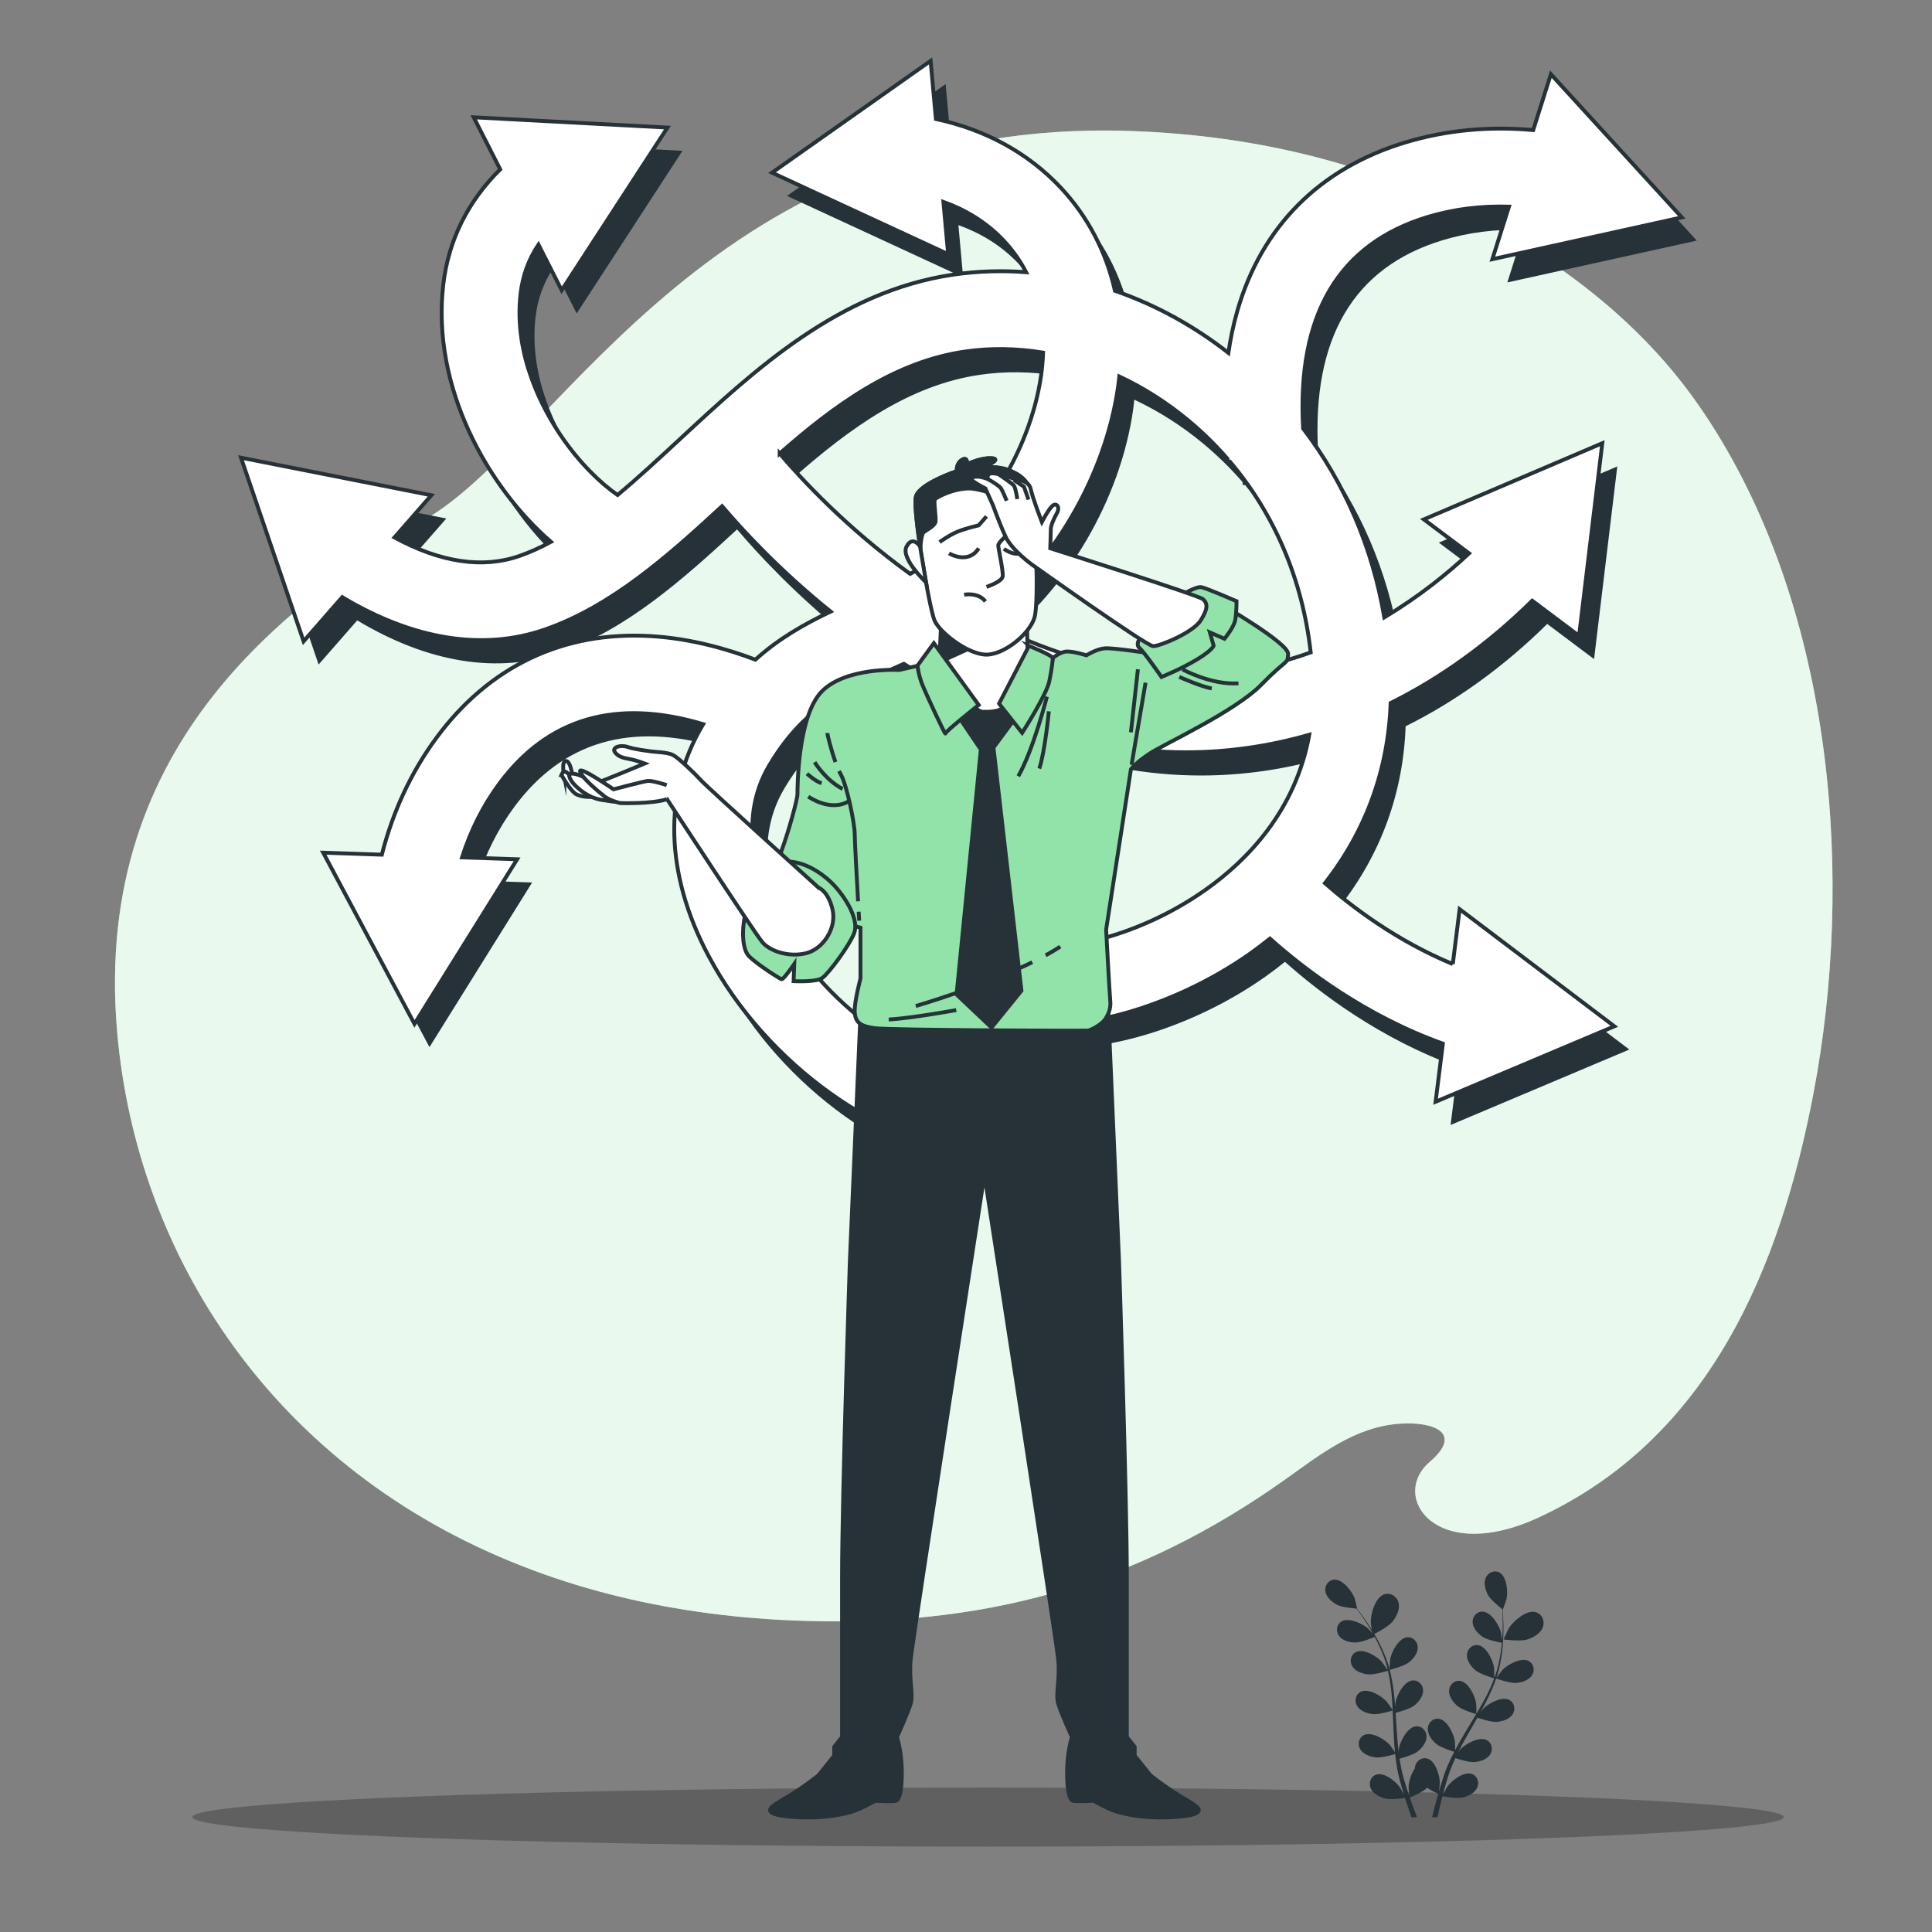
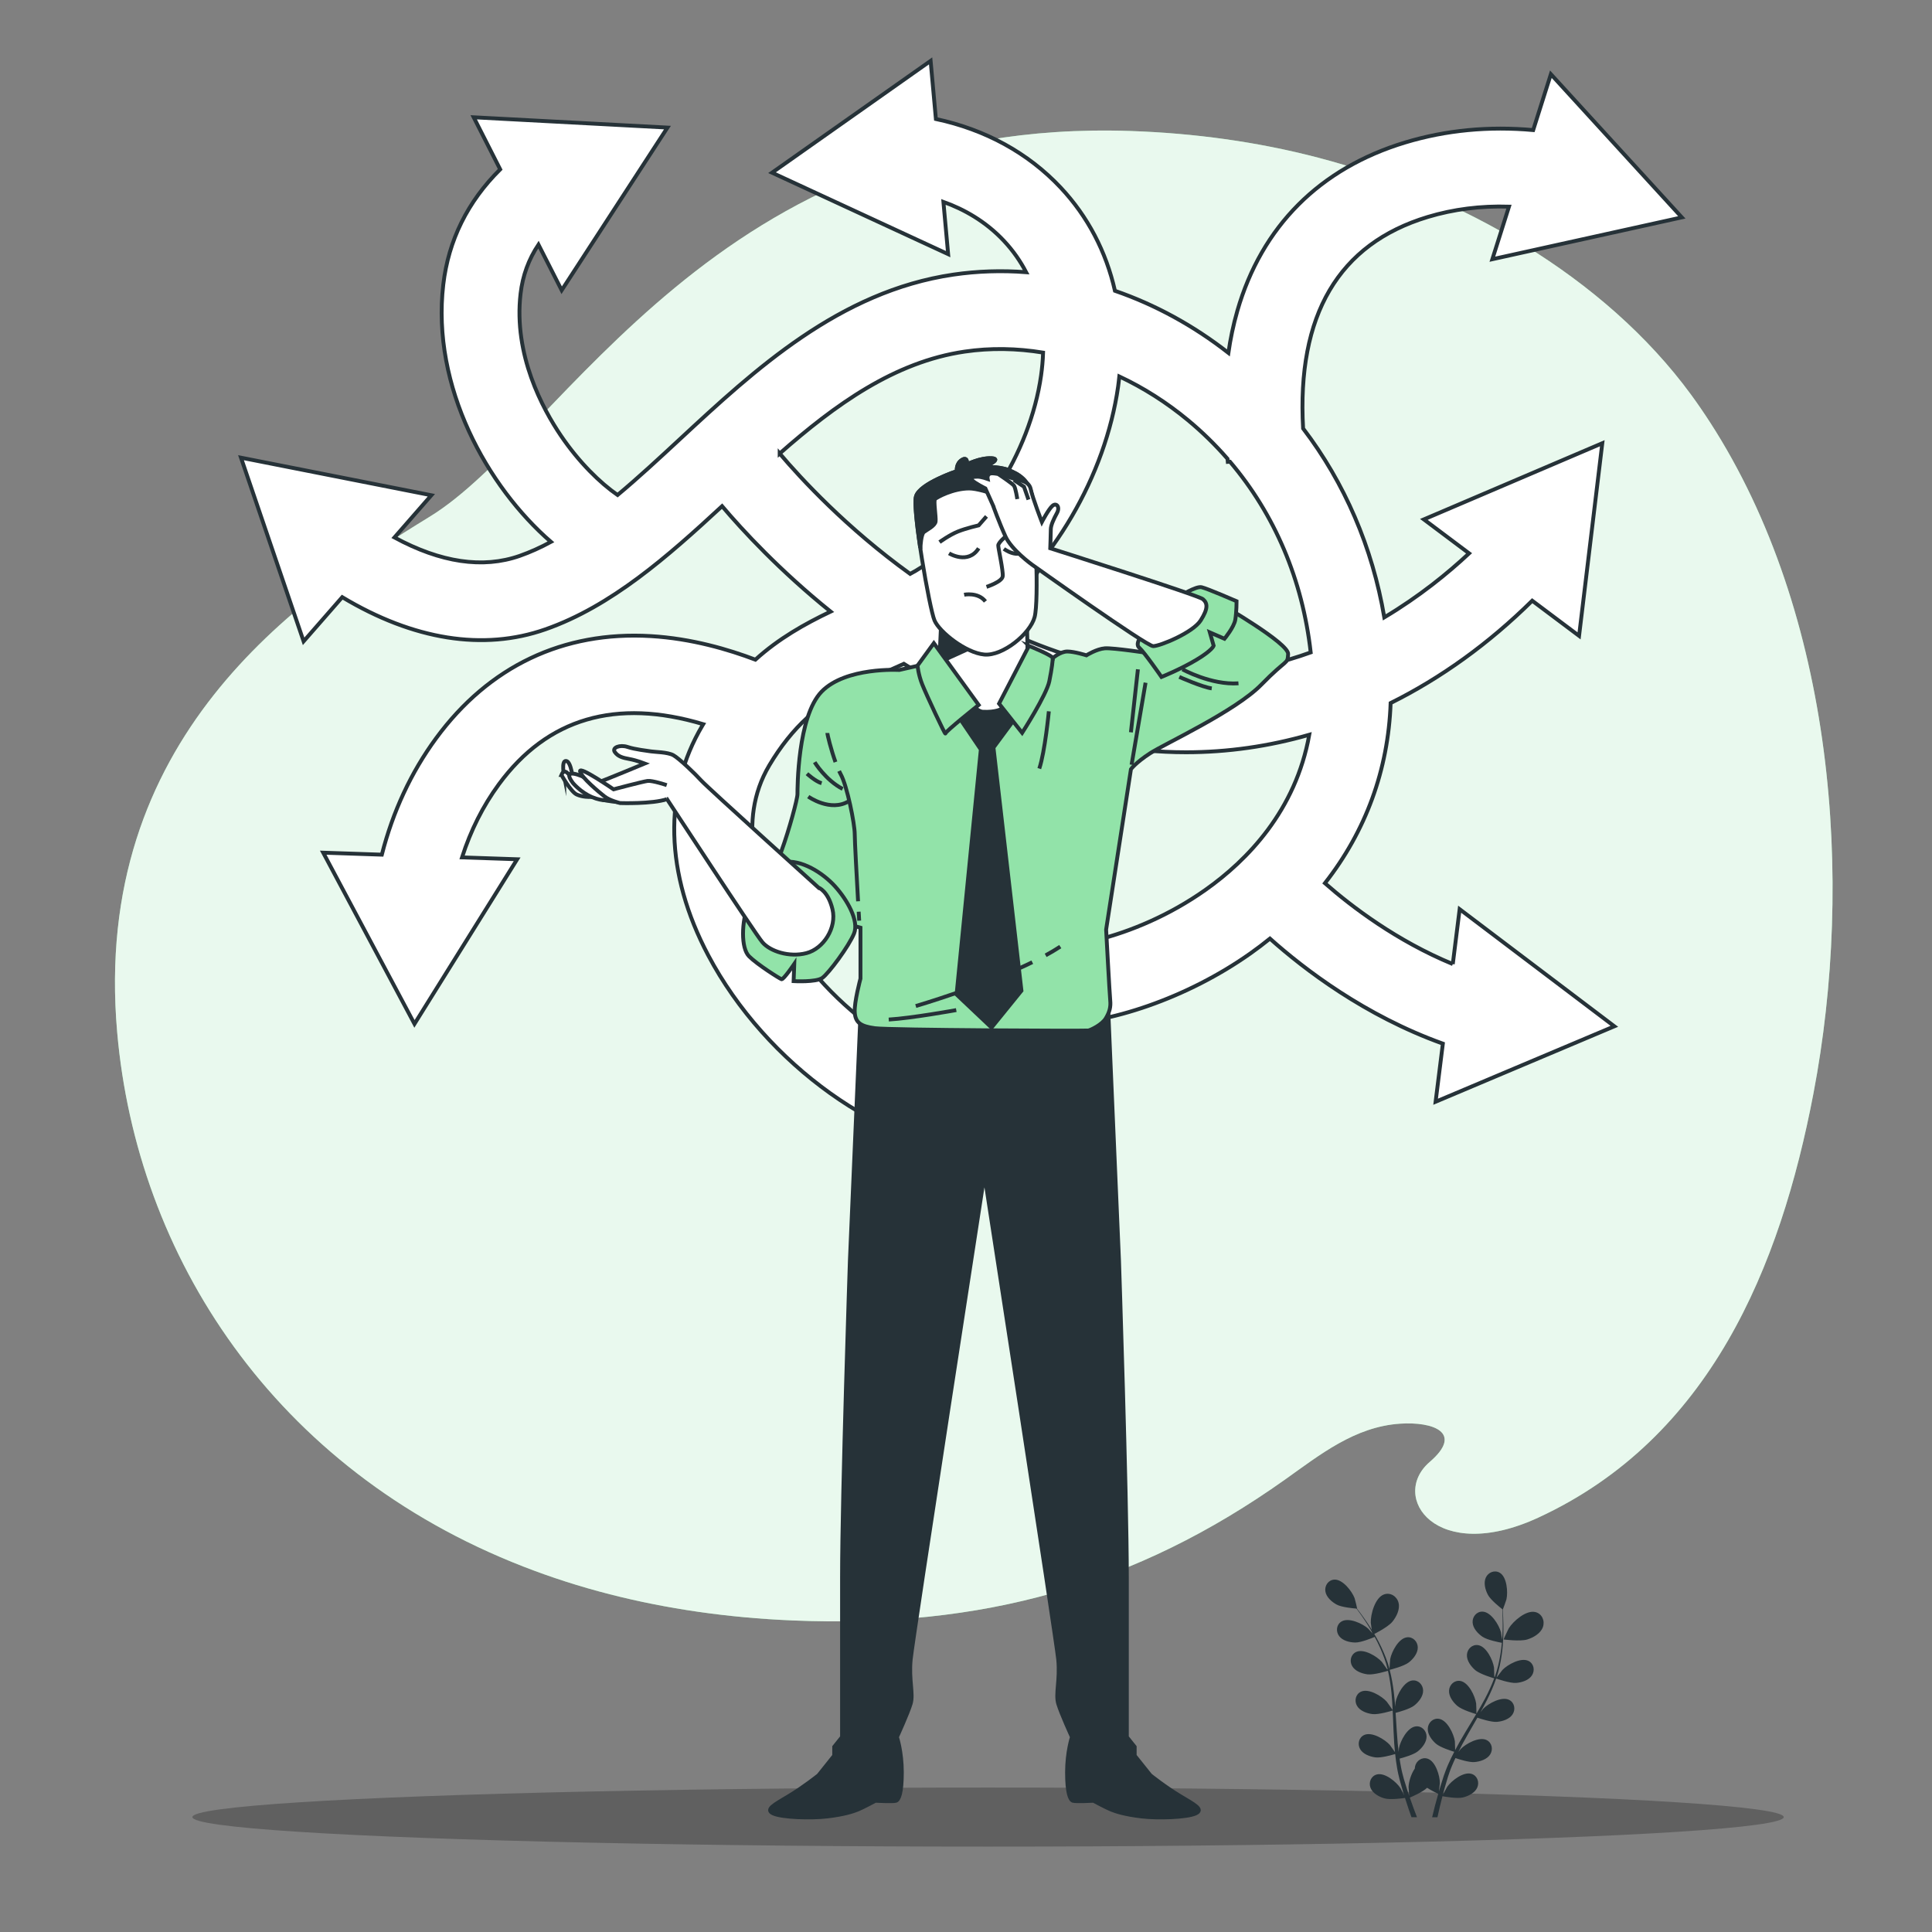
<svg xmlns="http://www.w3.org/2000/svg" enable-background="new 0 0 500 500" version="1.1" viewBox="0 0 500 500" xml:space="preserve">
  <rect x="0" y="0" width="500" height="500" fill="#808080" stroke="none" />
  <g id="Background_Simple">
    <path d="m442.52 109.24c-1.556-2.408-3.175-4.772-4.865-7.082-22.515-30.746-59.996-51.795-96.423-61.328-15.958-4.183-32.342-6.371-48.698-6.93-107.28-3.623-146.69 78.585-181.26 99.781-34.564 21.196-87.605 57.4-80.95 133.45 5.05 57.826 40.445 113.12 105.09 138.28 7.12 2.78 14.602 5.193 22.435 7.195 14.571 3.725 30.364 6.065 47.38 6.768 48.874 2.024 88.558-8.926 127.38-36.498 9.023-6.409 17.998-13.638 29.708-14.43 8.511-0.576 16.581 2.266 7.684 9.911-10.456 8.985 1.609 26.658 28.152 14.38 44.332-20.507 62.568-64.749 71.16-109.74 10.546-55.221 5.434-123.89-26.792-173.76z" fill="#92E3A9" />
    <path d="m442.52 109.24c-1.556-2.408-3.175-4.772-4.865-7.082-22.515-30.746-59.996-51.795-96.423-61.328-15.958-4.183-32.342-6.371-48.698-6.93-107.28-3.623-146.69 78.585-181.26 99.781-34.564 21.196-87.605 57.4-80.95 133.45 5.05 57.826 40.445 113.12 105.09 138.28 7.12 2.78 14.602 5.193 22.435 7.195 14.571 3.725 30.364 6.065 47.38 6.768 48.874 2.024 88.558-8.926 127.38-36.498 9.023-6.409 17.998-13.638 29.708-14.43 8.511-0.576 16.581 2.266 7.684 9.911-10.456 8.985 1.609 26.658 28.152 14.38 44.332-20.507 62.568-64.749 71.16-109.74 10.546-55.221 5.434-123.89-26.792-173.76z" fill="#fff" opacity=".8" />
  </g>
  <g id="Floor">
    <ellipse cx="255.71" cy="470.26" rx="205.92" ry="7.642" opacity=".25" />
  </g>
  <g id="Plant">
    <g fill="#263238">
      <path d="m395.27 424.29c-1.845 0.575-6.14 4e-3 -6.143 3e-3 -0.045-6e-3 1.236-2.717 1.336-2.879 1.163-1.872 4.51-4.806 6.905-4.21 1.725 0.43 2.506 2.29 1.929 3.895-0.59 1.64-2.456 2.701-4.027 3.191z" />
      <path d="m355.23 423.09c-0.04 0.02-0.468-2.948-0.473-3.138-0.063-2.203 1.11-6.496 3.436-7.32 1.676-0.594 3.353 0.527 3.757 2.184 0.413 1.693-0.558 3.607-1.598 4.882-1.221 1.497-5.119 3.39-5.122 3.392z" />
      <path d="m355.98 454.81c1.441 0.185 4.291-0.627 5.09-0.867 0.131 1.227 0.288 2.441 0.499 3.629 0.102 0.51 0.174 1.038 0.3 1.522 0.116 0.491 0.232 0.977 0.346 1.458 0.271 0.987 0.52 1.905 0.797 2.817 0.137 0.462 0.276 0.895 0.414 1.342-0.343-0.709-0.905-1.822-0.967-1.918-1.059-1.622-4.058-4.133-6.151-3.561-1.508 0.412-2.157 2.061-1.618 3.46 0.551 1.429 2.211 2.324 3.602 2.723 1.533 0.44 4.905-0.046 5.317-0.108 0.344 1.092 0.689 2.153 1.03 3.14 0.222 0.648 0.44 1.258 0.654 1.852h1.424c-0.282-0.723-0.57-1.474-0.868-2.283-0.328-0.884-0.66-1.827-0.992-2.8 0.378-0.158 3.299-1.399 4.476-2.536 1.232 0.784 2.634 1.447 2.881 1.563-0.316 1.101-0.613 2.176-0.873 3.187-0.264 1.017-0.493 1.964-0.706 2.87h1.38c0.174-0.813 0.36-1.656 0.574-2.561 0.214-0.919 0.457-1.889 0.717-2.883 0.417 0.08 3.76 0.698 5.307 0.32 1.406-0.343 3.1-1.171 3.708-2.576 0.595-1.376 0.012-3.051-1.477-3.523-2.068-0.655-5.165 1.734-6.289 3.312-0.072 0.101-0.787 1.391-1.139 2.057 0.159-0.6 0.315-1.197 0.491-1.819 0.246-0.897 0.535-1.837 0.81-2.749 0.16-0.468 0.322-0.94 0.485-1.418 0.155-0.485 0.361-0.928 0.542-1.402 0.279-0.687 0.602-1.381 0.923-2.074 0.898 0.306 3.549 1.157 4.945 1.034 1.441-0.126 3.242-0.687 4.055-1.985 0.796-1.271 0.475-3.014-0.926-3.706-1.945-0.961-5.369 0.931-6.718 2.321-0.044 0.045-0.298 0.368-0.597 0.755 0.334-0.668 0.664-1.336 1.025-2.001 1.022-1.888 2.123-3.778 3.218-5.678 0.228-0.396 0.45-0.795 0.677-1.191 0.755 0.261 3.619 1.208 5.081 1.08 1.441-0.126 3.242-0.688 4.055-1.985 0.796-1.27 0.475-3.014-0.927-3.706-1.944-0.961-5.368 0.931-6.718 2.321-0.048 0.05-0.351 0.437-0.687 0.872 0.58-1.04 1.145-2.085 1.674-3.139 0.927-1.842 1.74-3.706 2.384-5.574 0.265 0.095 3.601 1.273 5.226 1.131 1.441-0.126 3.242-0.687 4.055-1.985 0.797-1.271 0.475-3.014-0.927-3.706-1.945-0.961-5.368 0.931-6.718 2.321-0.096 0.099-1.182 1.506-1.553 2.021 7e-3 -0.022 0.018-0.044 0.026-0.067 0.659-1.967 1.044-3.927 1.32-5.803 0.278-1.871 0.38-3.657 0.431-5.302 0.056-1.646 5e-3 -3.156-0.05-4.491-0.036-0.723-0.082-1.383-0.131-1.999 7e-3 5e-3 0.036 0.028 0.036 0.028 0.032 0.024 0.903-2.463 0.94-2.626 0.428-1.889 0.144-5.79-1.722-6.895-1.345-0.796-2.981-0.114-3.611 1.247-0.643 1.39-0.13 3.205 0.551 4.481 0.698 1.308 3.101 3.22 3.703 3.686 0.039 0.641 0.073 1.326 0.094 2.084 0.026 1.333 0.044 2.838-0.047 4.476-0.023 0.437-0.066 0.905-0.099 1.36-0.104-0.778-0.26-1.844-0.287-1.945-0.491-1.874-2.54-5.206-4.706-5.326-1.56-0.087-2.698 1.273-2.63 2.771 0.07 1.529 1.361 2.904 2.554 3.723 1.244 0.854 4.334 1.448 5.011 1.57-0.089 1.006-0.204 2.038-0.386 3.106-0.312 1.846-0.741 3.796-1.434 5.72-0.067-0.011-0.055-9e-3 -0.122-0.02-8e-3 -0.729-0.059-2.262-0.078-2.388-0.282-1.916-1.953-5.453-4.093-5.81-1.541-0.258-2.822 0.969-2.918 2.465-0.099 1.528 1.034 3.036 2.129 3.981 1.262 1.089 4.795 2.108 4.928 2.146-0.668 1.788-1.49 3.572-2.427 5.337-0.677 1.281-1.416 2.549-2.169 3.816 8e-3 -0.512-0.057-2.524-0.079-2.668-0.282-1.916-1.953-5.453-4.093-5.811-1.541-0.258-2.822 0.969-2.919 2.465-0.099 1.528 1.034 3.036 2.13 3.981 1.232 1.063 4.613 2.055 4.898 2.137-0.342 0.575-0.682 1.151-1.03 1.724-1.134 1.873-2.28 3.745-3.353 5.628-0.372 0.652-0.714 1.308-1.061 1.964-0.011-0.768-0.059-2.166-0.076-2.286-0.282-1.916-1.953-5.453-4.093-5.811-1.542-0.258-2.822 0.969-2.918 2.465-0.099 1.528 1.034 3.036 2.129 3.981 1.1 0.949 3.925 1.844 4.723 2.085-0.568 1.095-1.107 2.195-1.586 3.303-0.196 0.482-0.427 0.961-0.589 1.435-0.173 0.474-0.345 0.942-0.516 1.407-0.318 0.973-0.617 1.876-0.889 2.789-0.141 0.461-0.264 0.898-0.395 1.347 0.105-0.78 0.251-2.019 0.252-2.133 0.012-1.937-1.104-5.686-3.165-6.363-1.484-0.488-2.936 0.53-3.259 1.994-0.041 0.186-0.063 0.375-0.068 0.565-0.992 1.416-1.568 3.478-1.612 4.764-4e-3 0.124 0.11 1.594 0.185 2.343-0.198-0.589-0.398-1.172-0.594-1.788-0.29-0.884-0.567-1.828-0.841-2.74-0.125-0.479-0.25-0.962-0.378-1.45-0.139-0.49-0.211-0.973-0.322-1.468-0.145-0.727-0.259-1.484-0.375-2.239 0.918-0.241 3.599-0.993 4.695-1.865 1.132-0.9 2.325-2.362 2.288-3.892-0.036-1.499-1.267-2.776-2.817-2.58-2.152 0.271-3.964 3.738-4.323 5.642-0.011 0.062-0.046 0.472-0.081 0.959-0.09-0.74-0.183-1.48-0.249-2.234-0.189-2.138-0.313-4.323-0.449-6.511-0.028-0.456-0.063-0.911-0.093-1.367 0.773-0.199 3.685-0.988 4.834-1.902 1.132-0.9 2.325-2.362 2.287-3.893-0.036-1.499-1.267-2.775-2.817-2.58-2.152 0.271-3.964 3.738-4.322 5.642-0.013 0.068-0.052 0.558-0.092 1.106-0.09-1.188-0.195-2.371-0.335-3.541-0.243-2.047-0.594-4.051-1.087-5.965 0.273-0.067 3.706-0.924 4.983-1.94 1.132-0.9 2.325-2.362 2.287-3.893-0.037-1.499-1.267-2.775-2.817-2.58-2.152 0.271-3.964 3.739-4.322 5.642-0.026 0.135-0.156 1.908-0.181 2.543-6e-3 -0.022-9e-3 -0.047-0.015-0.07-0.536-2.004-1.295-3.852-2.101-5.568-0.801-1.714-1.701-3.26-2.565-4.661-0.862-1.404-1.736-2.635-2.519-3.718-0.429-0.583-0.831-1.109-1.212-1.595 9e-3 1e-3 0.046 3e-3 0.046 3e-3 0.04 3e-3 -0.605-2.552-0.664-2.709-0.685-1.812-3.074-4.909-5.241-4.801-1.561 0.078-2.549 1.55-2.324 3.032 0.23 1.514 1.659 2.745 2.931 3.434 1.304 0.706 4.362 0.975 5.122 1.032 0.385 0.513 0.792 1.065 1.227 1.686 0.757 1.097 1.602 2.343 2.43 3.76 0.221 0.377 0.444 0.791 0.667 1.189-0.515-0.592-1.234-1.395-1.312-1.465-1.443-1.292-4.991-2.94-6.863-1.846-1.349 0.788-1.549 2.55-0.665 3.762 0.902 1.237 2.737 1.671 4.184 1.696 1.509 0.026 4.413-1.183 5.046-1.455 0.481 0.888 0.954 1.812 1.391 2.804 0.758 1.711 1.477 3.574 1.959 5.561-0.062 0.028-0.051 0.023-0.113 0.051-0.409-0.604-1.297-1.853-1.382-1.948-1.292-1.443-4.637-3.471-6.619-2.589-1.428 0.635-1.819 2.365-1.074 3.666 0.761 1.329 2.538 1.962 3.973 2.146 1.653 0.212 5.162-0.887 5.294-0.928 0.429 1.859 0.727 3.801 0.92 5.791 0.141 1.442 0.225 2.908 0.296 4.379-0.276-0.432-1.44-2.073-1.538-2.182-1.292-1.443-4.637-3.471-6.619-2.589-1.428 0.635-1.819 2.364-1.075 3.666 0.761 1.329 2.538 1.962 3.972 2.146 1.614 0.207 4.981-0.831 5.264-0.919 0.032 0.668 0.066 1.336 0.093 2.006 0.087 2.188 0.165 4.381 0.308 6.543 0.049 0.749 0.126 1.485 0.199 2.224-0.433-0.635-1.244-1.774-1.325-1.864-1.293-1.443-4.638-3.471-6.619-2.589-1.428 0.636-1.819 2.365-1.074 3.666 0.766 1.326 2.543 1.959 3.978 2.143z" />
    </g>
  </g>
  <g id="Arrows">
-     <path d="m379.86 255.51c-14.501-5.994-26.095-14.795-33.091-20.929 10.543-13.426 16.392-29.328 17.004-46.621 13.025-6.476 25.382-15.36 36.646-26.486l12.124 9.095 6.009-49.853-46.181 19.716 11.71 8.785c-5.51 5.151-12.911 11.178-21.945 16.57-3.088-18.159-10.258-34.795-21.013-48.891-1.652-29.366 9.184-47.774 32.27-54.742 6.661-2.011 13.701-2.888 21.01-2.671l-4.305 13.61 49.033-10.827-33.888-37.055-4.574 14.462c-11.488-1.037-22.598 0.027-33.096 3.196-22.136 6.681-37.165 21.742-43.459 43.553-1.068 3.7-1.815 7.373-2.327 10.907-9.071-7.094-19.022-12.496-29.362-16.063-2.279-10.113-7.019-19.222-14.051-26.713-8.401-8.95-19.486-15.021-32.287-17.745l-1.364-15.043-41.039 28.935 45.575 21.08-1.226-13.521c5.281 1.893 10.881 4.994 15.657 10.082 2.423 2.581 4.294 5.316 5.751 8.113-6.302-0.483-12.615-0.287-18.837 0.625-29.527 4.331-51.405 24.622-70.708 42.525-5.479 5.082-10.839 10.046-16.19 14.515-4.524-3.134-9.989-8.46-14.683-15.389-4.691-6.924-12.281-20.905-10.417-36.745 0.547-4.649 2.08-8.845 4.627-12.673l6.009 11.814 27.374-42.096-50.143-2.665 6.854 13.475c-8.432 8.358-13.382 18.357-14.727 29.792-3.123 26.547 11.507 52.444 27.863 66.613-2.668 1.442-5.361 2.668-8.092 3.625-9.548 3.341-20.425 1.724-32.41-4.767l9.551-10.922-49.263-9.723 16.205 47.527 9.996-11.43c18.426 11.049 36.501 13.954 52.576 8.328 17.092-5.982 31.697-18.903 45.728-31.877 5.331 6.28 14.931 16.675 28.088 27.28-6.733 3.215-13.412 6.962-19.466 12.445-6.939-2.632-16.496-5.47-27.066-6.098-22.655-1.335-41.876 7.793-55.564 26.432-6.49 8.837-11.192 18.957-14.049 30.131l-15.17-0.515 23.619 44.312 26.572-42.607-14.266-0.485c2.235-6.962 5.412-13.306 9.53-18.913 12.565-17.11 30.322-22.306 52.897-15.56-0.071 0.119-0.146 0.233-0.217 0.352-10.218 17.201-9.681 38.322 1.513 59.47 14.92 28.189 45.236 49.844 72.085 51.49l1.232-20.106c-19.655-1.204-44.04-19.129-55.514-40.807-4.508-8.517-10.761-25.008-1.998-39.76 2.898-4.879 6.207-9.028 9.833-12.331 5.997-5.462 13.737-8.914 21.932-12.569 1.009-0.45 2.025-0.905 3.044-1.364 14.725 9.203 32.165 17.168 51.78 20.891 7.076 1.343 14.173 2.004 21.249 2.004 10.763 0 21.461-1.537 31.901-4.532-3.526 19.623-15.975 32.445-26.873 40.145-18.935 13.379-40.114 16.339-45.694 14.107l-7.481 18.702c3.549 1.42 7.864 2.095 12.672 2.094 15.389 0 35.802-6.918 52.127-18.452 1.753-1.239 3.44-2.523 5.073-3.841 8.907 7.961 24.587 19.947 44.748 27.184l-1.879 15.037 46.262-19.526-40.037-30.307-1.777 14.201zm-174.2-132.13c14.383-12.647 29.69-23.708 47.872-26.375 6.675-0.979 13.512-0.855 20.301 0.258-0.07 2.091-0.262 4.08-0.522 5.919-2.856 20.132-16.214 40.926-32.482 50.569-0.457 0.271-0.937 0.519-1.403 0.781-16.46-11.868-28.26-24.665-33.766-31.152zm87.667 55.519c-12.742-2.419-24.538-7.021-35.131-12.642 18.059-13.839 31.763-37.027 35.058-60.245 0.122-0.864 0.21-1.72 0.302-2.577 6.224 2.924 12.214 6.706 17.776 11.32 3.705 3.074 7.119 6.415 10.228 9.993 0.033 0.315 0.061 0.594 0.077 0.794l0.558-0.043c11.573 13.626 18.79 30.596 20.893 49.356-14.269 5.141-31.022 7.601-49.761 4.044z" fill="#263238" />
    <path d="m375.98 249.5c-14.501-5.994-26.095-14.795-33.091-20.929 10.543-13.426 16.392-29.328 17.004-46.621 13.025-6.476 25.382-15.36 36.646-26.486l12.124 9.095 6.009-49.853-46.181 19.716 11.71 8.785c-5.51 5.151-12.911 11.178-21.945 16.57-3.088-18.159-10.259-34.795-21.013-48.891-1.652-29.366 9.184-47.774 32.27-54.742 6.661-2.011 13.701-2.888 21.01-2.671l-4.305 13.61 49.033-10.827-33.888-37.055-4.574 14.462c-11.488-1.037-22.598 0.027-33.096 3.196-22.136 6.681-37.165 21.742-43.459 43.553-1.068 3.701-1.815 7.373-2.327 10.907-9.071-7.094-19.022-12.496-29.362-16.063-2.279-10.113-7.019-19.222-14.051-26.713-8.401-8.95-19.486-15.021-32.287-17.745l-1.364-15.043-41.039 28.935 45.575 21.08-1.226-13.521c5.281 1.893 10.881 4.994 15.657 10.082 2.423 2.581 4.294 5.316 5.751 8.113-6.302-0.483-12.615-0.287-18.837 0.625-29.528 4.331-51.405 24.622-70.708 42.525-5.479 5.082-10.839 10.046-16.19 14.515-4.524-3.134-9.989-8.46-14.683-15.389-4.69-6.924-12.281-20.905-10.417-36.745 0.547-4.649 2.08-8.845 4.627-12.673l6.009 11.814 27.374-42.096-50.143-2.665 6.854 13.475c-8.432 8.358-13.382 18.357-14.727 29.792-3.123 26.547 11.507 52.444 27.863 66.613-2.668 1.442-5.361 2.668-8.092 3.625-9.548 3.341-20.425 1.724-32.41-4.767l9.551-10.922-49.264-9.723 16.205 47.527 9.996-11.43c18.426 11.049 36.501 13.954 52.576 8.328 17.092-5.982 31.697-18.903 45.728-31.877 5.331 6.281 14.931 16.675 28.088 27.28-6.733 3.215-13.412 6.962-19.466 12.445-6.939-2.632-16.496-5.47-27.066-6.098-22.655-1.335-41.876 7.793-55.564 26.431-6.49 8.838-11.192 18.957-14.049 30.131l-15.17-0.515 23.619 44.312 26.572-42.607-14.266-0.485c2.235-6.962 5.412-13.306 9.53-18.913 12.565-17.11 30.322-22.306 52.897-15.56-0.071 0.119-0.146 0.233-0.217 0.352-10.218 17.201-9.681 38.322 1.513 59.47 14.92 28.19 45.236 49.844 72.085 51.49l1.232-20.106c-19.655-1.204-44.04-19.129-55.514-40.807-4.508-8.517-10.761-25.008-1.998-39.76 2.898-4.879 6.207-9.028 9.833-12.332 5.997-5.462 13.737-8.914 21.932-12.569 1.009-0.45 2.025-0.905 3.044-1.364 14.725 9.203 32.165 17.168 51.78 20.891 7.076 1.343 14.173 2.004 21.249 2.004 10.763 0 21.461-1.537 31.901-4.532-3.526 19.622-15.975 32.445-26.873 40.145-18.935 13.379-40.114 16.339-45.694 14.107l-7.481 18.702c3.549 1.42 7.864 2.095 12.672 2.094 15.389 0 35.802-6.918 52.127-18.452 1.753-1.239 3.44-2.523 5.073-3.841 8.907 7.961 24.587 19.947 44.748 27.184l-1.878 15.037 46.262-19.526-40.04-30.306-1.774 14.202zm-174.2-132.13c14.383-12.647 29.69-23.708 47.872-26.375 6.676-0.979 13.512-0.855 20.301 0.258-0.07 2.091-0.262 4.08-0.522 5.919-2.856 20.132-16.214 40.926-32.482 50.569-0.457 0.271-0.937 0.519-1.403 0.781-16.46-11.868-28.261-24.665-33.766-31.152zm87.667 55.518c-12.742-2.419-24.538-7.021-35.131-12.642 18.059-13.839 31.763-37.027 35.058-60.245 0.122-0.864 0.21-1.72 0.302-2.577 6.223 2.924 12.214 6.706 17.776 11.32 3.705 3.074 7.119 6.415 10.228 9.993 0.033 0.315 0.061 0.594 0.077 0.794l0.558-0.043c11.573 13.625 18.79 30.597 20.893 49.356-14.269 5.142-31.022 7.602-49.761 4.044z" fill="#fff" stroke="#263238" stroke-miterlimit="10" />
  </g>
  <g id="Character">
    <g stroke="#263238" stroke-miterlimit="10">
      <path d="m305.33 464.77c-3.806-2.284-7.612-5.328-7.612-5.328l-4.06-5.075v-2.284l-2.03-2.537v-41.36c0-21.314-2.03-81.958-2.03-81.958l-2.791-64.958-32.034 1.009-32.034-1.009-2.791 64.958s-2.03 60.644-2.03 81.958v41.36l-2.03 2.537v2.284l-4.06 5.075s-3.806 3.045-7.612 5.328c-3.806 2.284-6.343 3.552-4.06 4.567 2.284 1.015 9.642 1.269 13.956 0.761s6.597-1.269 7.866-1.776 4.567-2.284 4.567-2.284 4.567 0.254 5.329 0c0.761-0.254 1.522-2.03 1.522-7.358 0-5.329-1.269-9.135-1.269-9.135s2.791-6.09 3.552-8.627-0.507-6.09 0-11.418c0.508-5.329 19.031-125.09 19.031-125.09h0.125s18.523 119.77 19.031 125.09c0.507 5.328-0.761 8.881 0 11.418s3.552 8.627 3.552 8.627-1.269 3.806-1.269 9.135c0 5.328 0.761 7.105 1.522 7.358 0.761 0.254 5.329 0 5.329 0s3.299 1.776 4.567 2.284c1.269 0.508 3.552 1.269 7.866 1.776s11.672 0.254 13.956-0.761-0.253-2.283-4.059-4.567z" fill="#263238" />
      <path d="m272.45 170.32s1.955-1.713 3.767-1.713 4.941 0.988 4.941 0.988 2.635-1.647 4.776-1.812 11.858 1.317 11.858 1.317l5.27-1.482 13.011-11.199s17.458 10.046 17.293 12.846-0.165 0.988-6.917 7.906c-6.753 6.917-25.034 15.317-28.822 17.787s-4.941 4.117-4.941 4.117l-6.423 41.503s0.901 16.713 1.065 18.36c0.165 1.647-0.165 2.965-1.153 4.611-0.988 1.647-3.788 2.965-4.447 3.129-0.659 0.165-51.463-0.078-55.251-0.572s-5.105-1.482-5.27-4.117 1.482-8.729 1.482-8.729v-13.176l-23.387-6.423s0.988-8.07 2.965-13.505c1.976-5.435 4.117-13.34 4.117-14.658s0-20.093 6.258-26.516 20.093-5.6 20.093-5.6l7.247-1.647s4.941-2.965 12.188-4.282c7.247-1.318 11.858 0.988 11.858 0.988l8.422 1.879z" fill="#92E3A9" />
      <g fill="none">
        <path d="m270.61 247.24c1.357-0.743 2.631-1.497 3.789-2.258" />
        <path d="m237 260.36s17.277-5.039 30.158-11.339" />
        <path d="m247.48 261.41s-11.533 2.097-17.474 2.446" />
      </g>
      <g fill="none">
-         <path d="m270.94 180.3s-3.459 13.67-7.411 20.587" />
        <path d="m271.44 184.09s-0.988 10.376-2.471 14.823" />
        <line x1="292.85" x2="296.47" y1="197.92" y2="176.68" />
        <line x1="294.49" x2="292.68" y1="173.22" y2="189.52" />
        <path d="m306.02 173.22s7.411 4.117 14.493 3.623" />
        <path d="m305.2 175.19s5.929 2.635 8.4 2.964" />
        <path d="m216.22 197.22c-1.149-3.211-2.099-7.054-2.099-7.531" />
        <path d="m222.07 233.25c-0.342-6.042-0.865-15.603-0.865-17.379 0-2.635-1.976-12.517-3.623-15.481-0.141-0.255-0.284-0.54-0.427-0.848" />
        <path d="m222.36 238.27s-0.052-0.893-0.134-2.325" />
        <path d="m210.83 197.26s2.8 4.611 7.247 6.917" />
        <path d="m208.85 200.23s2.141 1.976 3.788 2.47" />
        <path d="m209.18 206.16s5.764 4.117 10.541 1.153" />
      </g>
      <path d="m295.98 163.83s-2.47 2.635-1.153 3.788c1.318 1.153 5.764 7.576 5.764 7.576s4.941-1.976 9.058-4.447c4.117-2.47 4.447-3.623 4.447-3.623l-0.988-3.459 3.788 1.647s2.47-2.965 2.8-4.941c0.329-1.976 0.329-4.776 0.329-4.776s-7.576-3.294-9.058-3.623-5.6 2.306-5.6 2.306l-9.387 9.552z" fill="#92E3A9" />
      <polygon points="247.06 183.98 253.84 193.98 247.56 257.38 256.61 265.94 264.35 256.39 257.11 193.48 263.2 185.24 254.8 178.32" fill="#263238" />
      <path d="m243.62 160.12-0.527 11.25s7.91 12.656 11.25 12.831c3.34 0.176 4.746-0.703 4.746-0.703l6.855-14.062-0.176-8.613s-6.855 4.922-12.656 3.34c-5.8-1.582-9.492-4.043-9.492-4.043z" fill="#fff" />
      <polygon points="255.15 165.87 243.09 171.37 244.44 161.73" fill="#263238" />
      <g fill="#92E3A9">
        <path d="m241.68 166.45 11.601 15.995s-8.613 6.855-8.613 7.382-4.922-10.019-5.976-12.656c-1.055-2.637-1.23-4.922-1.23-4.922l4.218-5.799z" />
        <path d="m266.29 167.16-7.734 14.941 5.976 7.558s6.328-9.843 7.031-13.359 0.879-5.273 0.879-5.976c1e-3 -0.703-6.152-3.164-6.152-3.164z" />
        <path d="m202.59 223.12s-7.082 5.929-8.894 10.705-1.976 11.529 0.165 13.67 7.905 5.764 8.399 5.929 3.294-3.953 3.294-3.953l-0.165 4.447s5.764 0.329 7.411-0.824 6.917-8.235 8.235-11.529-1.812-8.729-4.941-12.188c-3.128-3.457-8.728-7.081-13.504-6.257z" />
      </g>
      <g fill="#fff">
        <path d="m211.82 229.71s-28.657-25.857-30.304-27.669-5.764-5.764-7.247-6.588c-1.482-0.824-4.776-0.824-5.764-0.988-0.988-0.165-4.117-0.494-6.094-1.153-1.976-0.659-4.117 0.165-3.294 1.318s1.976 1.482 3.788 1.812c1.812 0.329 3.953 1.153 3.953 1.153s-10.705 4.447-11.364 4.611-6.588 0.659-5.6 1.976c0.988 1.318 6.423 3.788 13.505 3.459s9.223-0.824 9.223-0.824 22.728 34.751 24.704 37.057 6.917 3.953 11.364 2.8 7.906-6.588 6.753-11.364c-1.153-4.777-3.623-5.6-3.623-5.6z" />
        <path d="m146.03 201.11s-0.883-4.334 0.482-4.174c1.364 0.161 1.766 4.976 1.766 4.976l-2.248-0.802z" />
        <path d="m145.3 200.55s2.408 4.334 3.933 5.056 3.451 0.642 3.451 0.642-3.371-2.729-4.414-4.334c-1.044-1.604-2.168-3.29-2.97-1.364z" />
        <path d="m148.27 202.64s1.996 2.411 4.936 3.649c2.939 1.238 4.951 0.773 4.951 0.773s-5.415-4.951-6.343-5.569c-0.929-0.619-6.754-3.107-3.544 1.147z" />
        <path d="m172.55 203.19s-3.713-1.238-4.951-1.083-8.818 2.166-8.818 2.166-8.973-6.188-8.663-4.641c0.309 1.547 4.951 5.415 6.343 6.498s4.022 1.702 4.022 1.702 8.34 0.284 12.137-1.018" />
      </g>
      <path d="m268.19 139.14s2.171-2.026 2.75 0.724-2.895 9.118-2.895 9.118l0.145-9.842z" fill="none" />
      <path d="m247.64 121.92s-9.553 3.184-10.566 6.513 3.474 29.092 4.776 32.132c1.303 3.039 8.105 8.395 12.882 8.829 4.776 0.434 11.868-5.355 13.026-9.697s0.145-26.487-0.579-30.974-3.618-6.079-6.224-7.092c-2.605-1.013-6.368-0.724-6.368-0.724s5.066-2.171 2.026-2.316c-3.039-0.145-6.368 1.592-6.368 1.592s0.29-2.171-1.303-1.158-1.302 2.895-1.302 2.895z" fill="#fff" />
      <path d="m250.82 126.41c3.722 0 12.894 3.863 16.643 4.84-0.097-1.081-0.195-1.949-0.287-2.524-0.724-4.487-3.618-6.079-6.224-7.092-2.605-1.013-6.368-0.724-6.368-0.724s5.066-2.171 2.026-2.316c-3.039-0.145-6.368 1.592-6.368 1.592s0.29-2.171-1.303-1.158c-1.592 1.013-1.303 2.895-1.303 2.895s-9.553 3.184-10.566 6.513c-0.432 1.419 0.136 6.914 1.03 12.986l0.128 0.041s0.145-3.184 0.868-3.763c0.724-0.579 2.895-1.592 3.039-2.75 0.145-1.158-0.579-5.355-0.145-5.79 0.435-0.435 4.632-2.75 8.83-2.75z" fill="#263238" />
      <g fill="none">
        <path d="m245.61 143.2s4.921 3.04 7.671-1.303" />
        <path d="m243.15 140.3s2.605-1.882 4.776-2.75 5.355-1.592 5.355-1.592l2.026-2.316" />
        <path d="m260.23 138.85s-1.882 1.592-1.882 2.316 1.303 6.513 1.158 7.961c-0.145 1.447-4.197 2.75-4.197 2.75" />
        <path d="m249.52 153.91s3.618-0.724 5.5 1.737" />
        <path d="m259.8 142.04s3.763 2.895 6.079 0" />
        <path d="m261.68 133.93s0.724 1.737 1.447 2.171c0.724 0.434 5.066 3.04 5.066 3.04" />
      </g>
-       <path d="m238.1 141.42s-1.899-2.999-3.491 0.041c-1.592 3.039 5.066 9.263 5.066 9.263l-1.575-9.304z" fill="#fff" />
      <path d="m256.9 130.6-1.882-4.197s-2.895-1.447-3.474-2.171 0.434-0.868 1.447-0.868 2.605 0.579 2.605 0.579-0.289-1.447 1.158-1.447 3.618 0.724 3.618 0.724l3.039 1.013s2.895 0.145 3.329 2.316 2.895 8.54 2.895 8.54 1.737-3.329 2.75-4.197 2.026 0.29 1.158 1.882-1.592 3.184-1.592 4.197-0.145 4.921-0.145 4.921 38.355 12.158 39.513 13.171 1.447 2.316-0.579 5.5-10.566 6.658-12.303 6.658-31.408-21.132-31.408-21.132-5.211-3.763-6.803-7.237c-1.589-3.476-3.326-8.252-3.326-8.252z" fill="#fff" />
      <g fill="none">
-         <path d="m255.6 123.94s3.039 1.737 3.474 2.461c0.434 0.724 1.447 3.184 1.447 3.184" />
        <path d="m258.5 122.79s3.474 2.316 3.908 2.895 0.868 3.474 0.868 3.474" />
        <polyline points="262.4 124.24 265.01 125.97 266.17 129.3" />
      </g>
    </g>
  </g>
</svg>